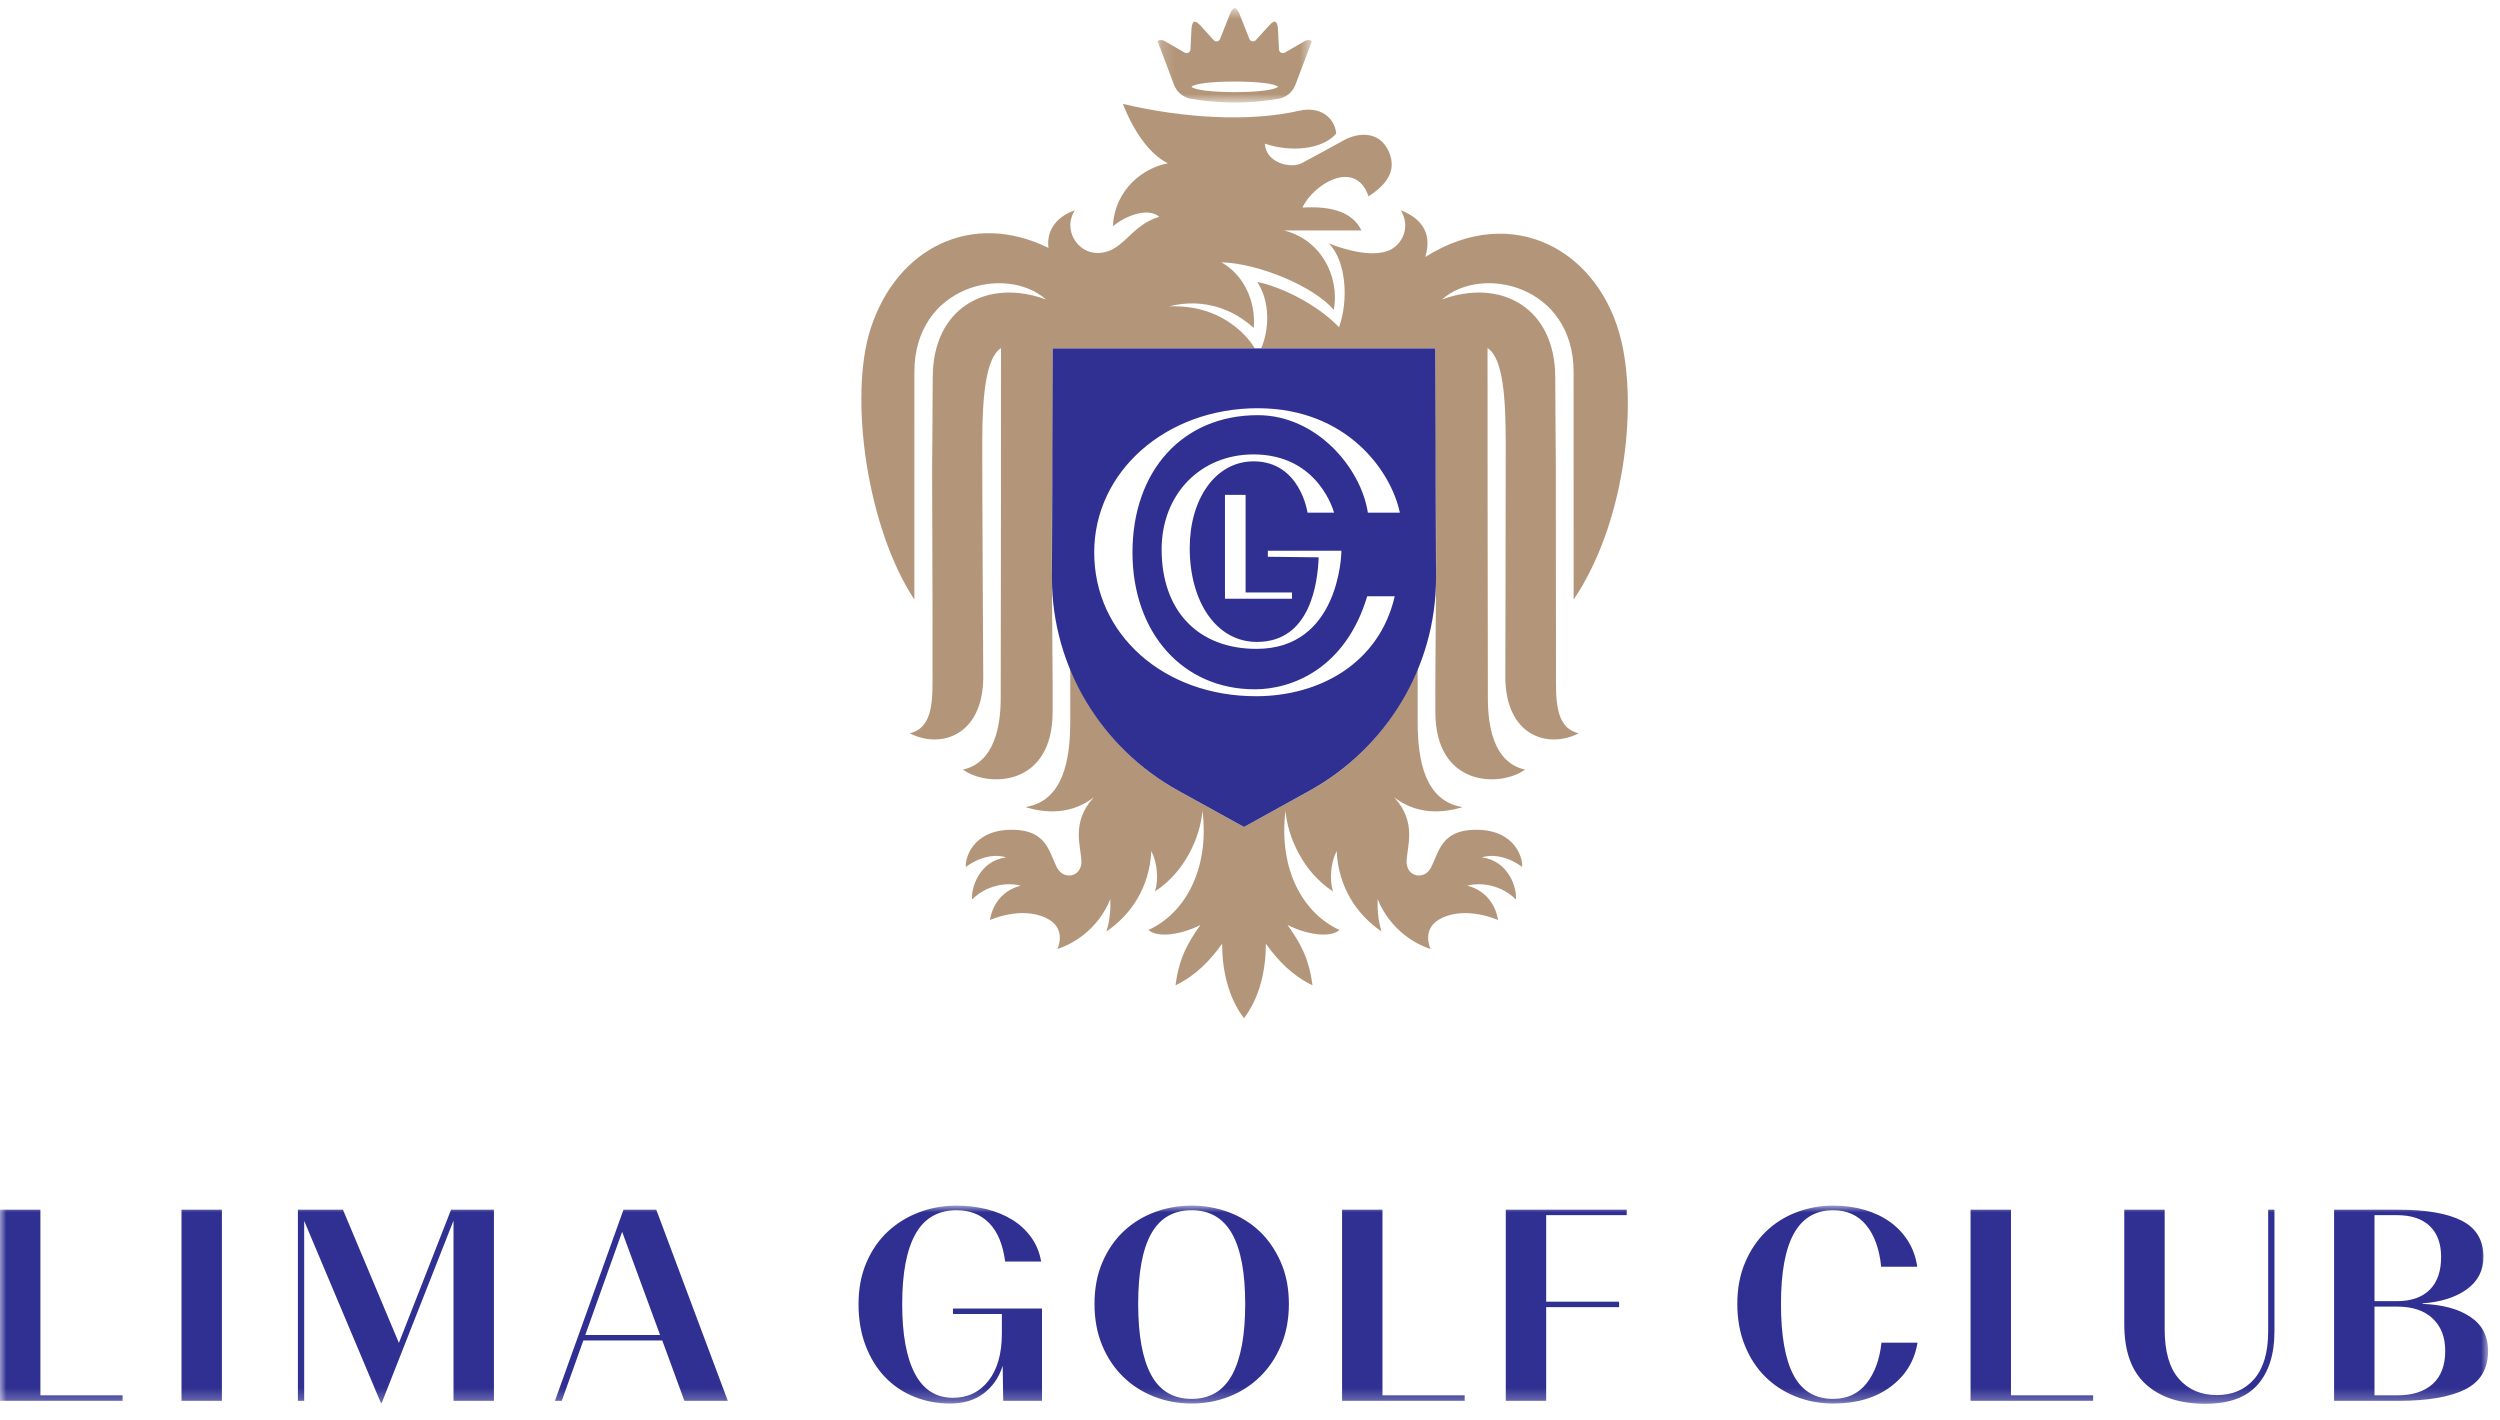
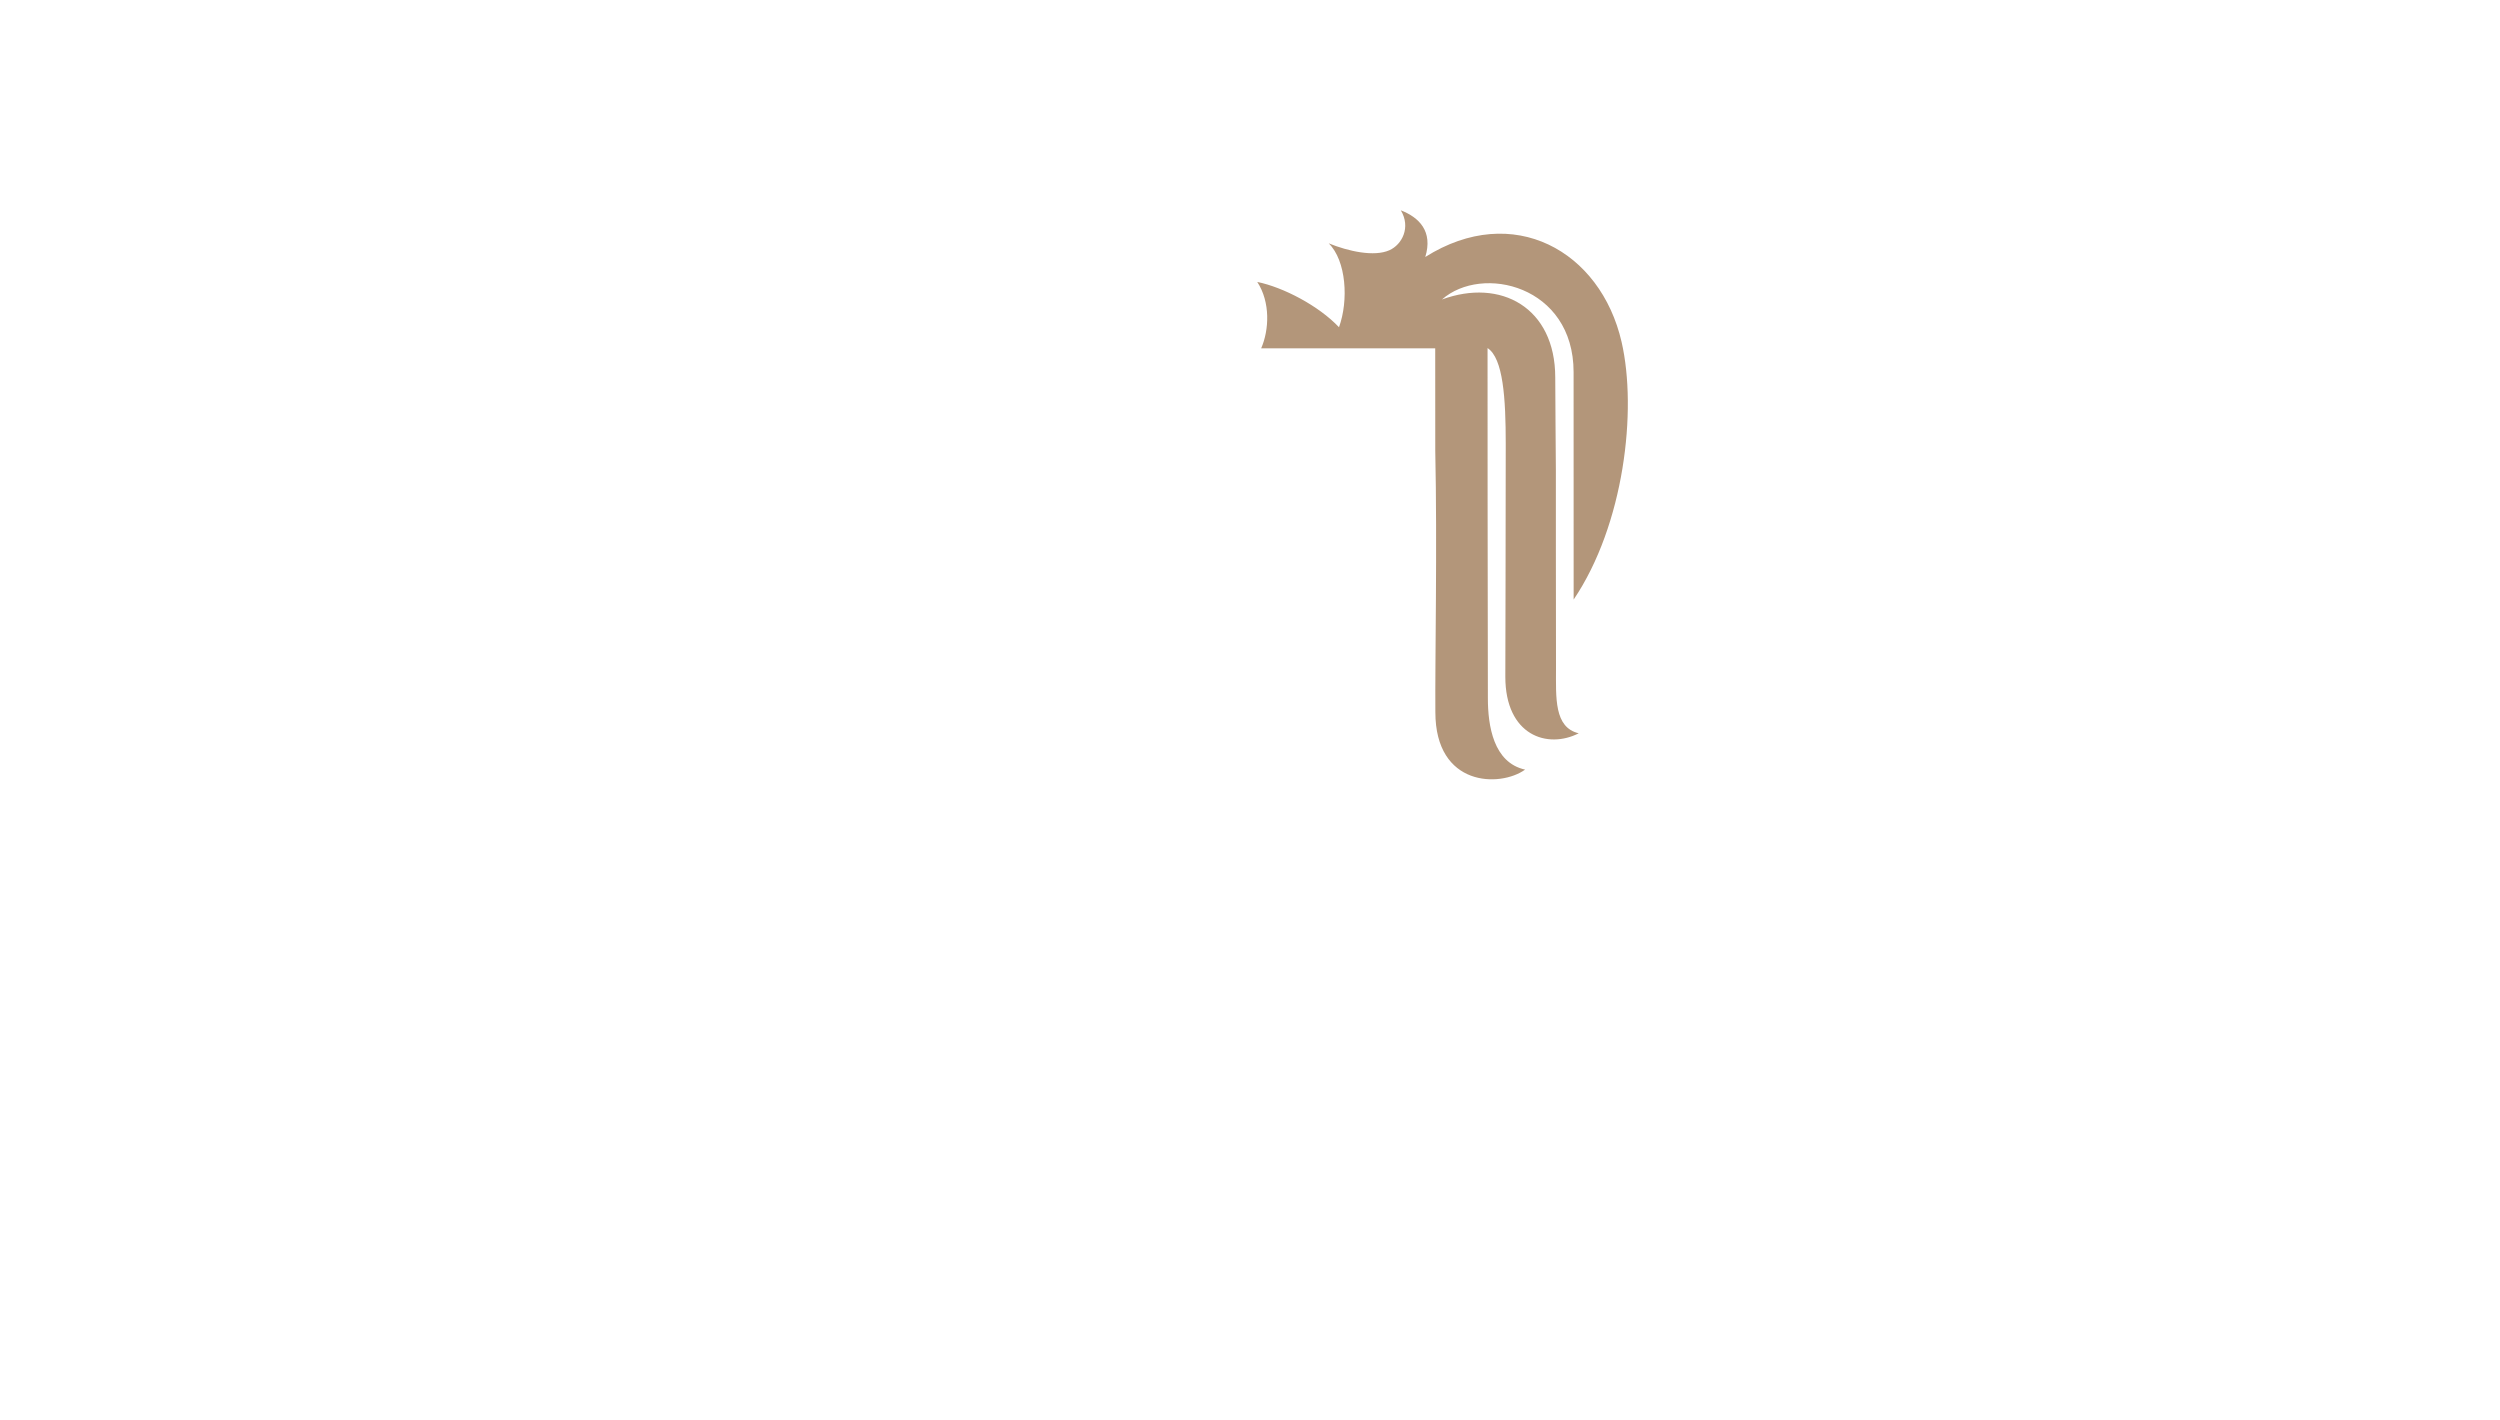
<svg xmlns="http://www.w3.org/2000/svg" width="199" height="113" viewBox="0 0 199 113" fill="none">
  <mask id="mask0" mask-type="alpha" maskUnits="userSpaceOnUse" x="92" y="0" width="13" height="9">
    <path d="M92.148 0.656H104.423V8.161H92.148V0.656Z" fill="white" />
  </mask>
  <g mask="url(#mask0)">
-     <path fill-rule="evenodd" clip-rule="evenodd" d="M98.273 7.333C96.377 7.33 95.109 7.156 94.838 6.91C95.035 6.669 96.377 6.492 98.276 6.492C100.176 6.492 101.533 6.669 101.733 6.91C101.459 7.156 100.172 7.33 98.273 7.333ZM103.804 3.301L102.272 4.188C102.071 4.303 101.823 4.169 101.808 3.943L101.722 2.24C101.693 1.911 101.615 1.806 101.511 1.718C101.348 1.736 101.266 1.776 101.029 2.021L99.965 3.194C99.89 3.279 99.782 3.308 99.683 3.29C99.585 3.272 99.497 3.205 99.452 3.101L98.643 1.057C98.588 0.916 98.47 0.709 98.306 0.656H98.266C98.103 0.709 97.98 0.916 97.928 1.057L97.116 3.101C97.074 3.205 96.986 3.272 96.889 3.29C96.789 3.308 96.686 3.279 96.607 3.194L95.546 2.021C95.305 1.776 95.22 1.736 95.061 1.718C94.957 1.806 94.875 1.911 94.845 2.24L94.76 3.943C94.746 4.169 94.496 4.303 94.3 4.188L92.764 3.301C92.501 3.145 92.227 3.167 92.148 3.29L93.465 6.784C93.688 7.341 94.185 7.745 94.778 7.857C95.565 8.002 96.796 8.161 98.284 8.161C99.029 8.161 99.708 8.12 100.302 8.06C100.896 8.002 101.396 7.927 101.789 7.857C102.387 7.745 102.88 7.341 103.102 6.784L104.423 3.29C104.342 3.167 104.067 3.145 103.804 3.301Z" fill="#B3967A" />
-   </g>
-   <path fill-rule="evenodd" clip-rule="evenodd" d="M117.947 68.247C120.102 68.522 120.754 70.695 120.669 71.604C119.59 70.514 118.017 70.187 116.782 70.499C119.011 71.04 119.248 73.236 119.248 73.236C119.248 73.236 116.767 72.097 114.749 73.084C113.109 73.886 113.833 75.447 113.877 75.543C110.621 74.446 109.663 71.56 109.663 71.56C109.586 73.118 109.979 74.149 109.979 74.149C108.039 72.844 106.529 70.643 106.399 67.743C105.943 68.626 105.802 69.931 106.098 70.951C103.725 69.416 102.497 66.622 102.326 64.534C101.736 69.334 103.843 72.777 106.629 74.023C105.835 74.736 103.798 74.316 102.486 73.622C103.424 74.972 104.177 76.137 104.474 78.433C102.867 77.651 101.721 76.471 100.764 75.121C100.764 77.009 100.382 78.415 99.974 79.386C99.566 80.355 99.132 80.896 99.021 81.052C98.798 80.737 97.281 78.9 97.281 75.121C96.321 76.471 95.178 77.651 93.572 78.433C93.865 76.137 94.618 74.972 95.557 73.622C94.243 74.316 92.21 74.736 91.413 74.023C94.199 72.777 96.309 69.334 95.716 64.534C95.546 66.622 94.318 69.416 91.944 70.951C92.244 69.931 92.103 68.626 91.643 67.743C91.513 70.643 90.003 72.844 88.063 74.149C88.063 74.149 88.457 73.118 88.379 71.56C88.379 71.56 87.421 74.446 84.165 75.543C84.209 75.447 84.936 73.886 83.293 73.084C81.279 72.097 78.798 73.236 78.798 73.236C78.798 73.236 79.034 71.04 81.26 70.499C80.028 70.187 78.452 70.514 77.373 71.604C77.291 70.695 77.94 68.522 80.096 68.247C79.172 67.954 77.926 68.221 76.883 69.011C76.798 68.448 77.343 65.97 80.707 66.051C83.356 66.115 83.501 67.858 84.146 69.075C84.691 70.094 86.071 69.787 86.079 68.618C86.083 67.435 85.192 65.495 87.073 63.458C85.333 64.831 83.267 64.757 81.631 64.245C81.635 64.245 81.635 64.241 81.638 64.241C84.624 63.755 85.192 60.513 85.192 57.457V53.176C86.817 57.267 89.825 60.754 93.813 62.954L99.021 65.825L104.233 62.954C108.213 60.758 111.214 57.279 112.846 53.198V57.457C112.846 60.517 113.418 63.766 116.418 64.245C114.779 64.757 112.713 64.831 110.969 63.458C112.85 65.495 111.963 67.435 111.967 68.618C111.971 69.787 113.354 70.094 113.896 69.075C114.541 67.858 114.686 66.115 117.338 66.051C120.699 65.97 121.244 68.448 121.162 69.011C120.12 68.221 118.874 67.954 117.947 68.247Z" fill="#B3967A" />
+     </g>
  <path fill-rule="evenodd" clip-rule="evenodd" d="M123.858 53.188C123.84 47.799 123.854 39.633 123.847 37.387C123.836 35.393 123.802 32.08 123.798 30.049C123.798 24.471 119.449 22.12 114.78 23.84C117.967 21.024 125.258 22.726 125.258 29.619C125.258 31.405 125.262 47.254 125.262 47.725C129.277 41.776 130.333 32.671 129.077 27.214C127.41 19.974 120.443 16.049 113.452 20.456C114.08 18.411 112.957 17.302 111.506 16.742C112.313 18.088 111.612 19.465 110.597 19.918C109.381 20.461 107.325 20.004 105.764 19.369C107.165 20.751 107.36 23.912 106.584 26.049C104.977 24.342 102.147 22.865 100.078 22.442C101.133 24.055 101.027 26.271 100.388 27.728H114.243L114.247 35.89C114.41 43.492 114.222 52.687 114.255 56.683C114.255 62.639 119.408 62.691 121.398 61.261C118.87 60.706 118.438 57.754 118.435 55.597C118.412 47.691 118.409 30.562 118.409 27.706C119.654 28.517 119.857 31.698 119.857 35.341C119.861 39.585 119.824 53.862 119.824 53.866C119.824 58.547 123.18 59.642 125.667 58.37C123.699 57.906 123.858 55.538 123.858 53.188Z" fill="#B3967A" />
-   <path fill-rule="evenodd" clip-rule="evenodd" d="M76.645 61.26C78.636 62.692 83.788 62.64 83.788 56.684C83.821 52.688 83.633 43.491 83.796 35.89L83.8 27.727H99.882L99.678 27.417C99.615 27.316 99.511 27.183 99.418 27.072C99.322 26.954 99.222 26.835 99.114 26.724C98.906 26.497 98.676 26.286 98.435 26.09C97.952 25.701 97.421 25.356 96.849 25.093C96.274 24.83 95.665 24.633 95.026 24.519C94.391 24.404 93.738 24.366 93.073 24.382C93.715 24.214 94.388 24.141 95.063 24.151C95.739 24.177 96.426 24.278 97.079 24.5C97.736 24.715 98.368 25.022 98.936 25.423C99.222 25.619 99.5 25.835 99.757 26.071C99.771 26.083 99.786 26.098 99.797 26.109C99.985 23.94 98.97 21.849 97.216 20.878C100.209 20.967 104.584 22.796 106.169 24.664C106.661 21.936 105.079 19.029 102.188 18.344H108.367C107.428 16.342 104.705 16.478 103.681 16.52C104.472 14.734 107.877 12.546 108.938 15.631C110.261 14.756 111.259 13.673 110.543 12.054C109.808 10.401 108.117 10.525 106.941 11.179C105.681 11.88 104.869 12.31 103.648 12.973C102.744 13.464 100.748 12.958 100.685 11.435C102.708 12.131 105.248 11.924 106.365 10.634C106.239 9.344 105.074 8.434 103.418 8.814C99.448 9.726 94.165 9.407 89.386 8.27C89.386 8.27 90.645 11.857 92.962 12.999C91.078 13.336 88.743 15.017 88.585 18.013C89.538 17.205 91.365 16.463 92.278 17.257C89.912 17.954 89.431 20.138 87.342 20.138C85.722 20.138 84.583 18.219 85.558 16.747C84.276 17.163 83.267 18.203 83.456 19.733C77.376 16.739 71.38 19.707 69.297 26.176C67.543 31.621 69.02 42.033 72.782 47.724C72.782 47.254 72.785 31.405 72.785 29.618C72.785 22.726 80.077 21.025 83.263 23.841C78.594 22.12 74.245 24.471 74.245 30.049C74.241 32.08 74.207 35.393 74.196 37.387C74.189 39.633 74.246 47.799 74.228 53.187C74.228 55.538 74.38 57.907 72.412 58.371C74.899 59.642 78.267 58.547 78.267 53.867C78.267 53.862 78.183 39.585 78.186 35.342C78.186 31.698 78.436 28.517 79.681 27.706C79.681 30.562 79.68 47.691 79.657 55.597C79.654 57.754 79.174 60.706 76.645 61.26Z" fill="#B3967A" />
  <mask id="mask1" mask-type="alpha" maskUnits="userSpaceOnUse" x="0" y="95" width="199" height="17">
-     <path d="M0 95.965H198.051V111.743H0V95.965Z" fill="white" />
-   </mask>
+     </mask>
  <g mask="url(#mask1)">
    <path fill-rule="evenodd" clip-rule="evenodd" d="M190.814 104.006H189.01V111.069H190.814C192.031 111.069 192.973 110.769 193.639 110.167C194.306 109.566 194.639 108.687 194.639 107.527C194.639 106.44 194.306 105.582 193.639 104.951C192.973 104.321 192.031 104.006 190.814 104.006ZM190.793 96.726H189.01V103.572H190.793C191.922 103.572 192.792 103.271 193.4 102.67C194.009 102.068 194.313 101.196 194.313 100.051C194.313 98.993 194.012 98.174 193.411 97.596C192.81 97.016 191.937 96.726 190.793 96.726ZM185.794 111.505V96.291H190.901C193.132 96.291 194.82 96.584 195.964 97.171C197.109 97.758 197.682 98.718 197.682 100.051C197.682 101.137 197.236 102 196.345 102.637C195.454 103.275 194.284 103.644 192.835 103.747V103.789C194.43 103.847 195.696 104.191 196.639 104.821C197.58 105.452 198.051 106.353 198.051 107.527C198.051 108.962 197.446 109.983 196.237 110.592C195.027 111.2 193.262 111.505 190.945 111.505H185.794ZM175.547 111.743C173.533 111.743 171.954 111.226 170.81 110.189C169.665 109.154 169.092 107.556 169.092 105.397V96.291H172.308V105.81C172.308 107.578 172.686 108.893 173.439 109.755C174.192 110.617 175.2 111.048 176.46 111.048C177.706 111.048 178.698 110.621 179.437 109.766C180.176 108.911 180.546 107.651 180.546 105.984V96.291H181.046V105.984C181.046 107.795 180.6 109.208 179.709 110.221C178.818 111.236 177.431 111.743 175.547 111.743ZM156.856 111.505V96.291H160.073V111.069H166.614V111.505H156.856ZM145.917 111.722C144.874 111.722 143.886 111.537 142.951 111.168C142.016 110.798 141.205 110.273 140.517 109.592C139.828 108.911 139.285 108.078 138.887 107.093C138.488 106.107 138.29 105.006 138.29 103.789C138.29 102.557 138.499 101.453 138.92 100.474C139.339 99.497 139.897 98.674 140.593 98.008C141.289 97.342 142.1 96.835 143.027 96.487C143.954 96.139 144.918 95.965 145.917 95.965C146.816 95.965 147.649 96.077 148.417 96.302C149.185 96.527 149.862 96.849 150.449 97.269C151.036 97.689 151.517 98.203 151.895 98.812C152.271 99.421 152.51 100.094 152.611 100.833H149.742C149.598 99.414 149.199 98.309 148.547 97.519C147.896 96.729 147.018 96.335 145.917 96.335C144.526 96.335 143.487 96.95 142.799 98.182C142.111 99.414 141.766 101.283 141.766 103.789C141.766 106.31 142.1 108.201 142.766 109.461C143.433 110.722 144.483 111.352 145.917 111.352C147.033 111.352 147.917 110.943 148.569 110.124C149.221 109.306 149.619 108.222 149.765 106.875H152.633C152.401 108.324 151.687 109.494 150.493 110.385C149.297 111.276 147.772 111.722 145.917 111.722ZM128.88 104.05H123.076V111.505H119.86V96.291H129.488V96.726H123.076V103.615H128.88V104.05ZM106.829 111.505V96.291H110.045V111.069H116.587V111.505H106.829ZM94.858 111.352C96.307 111.352 97.379 110.714 98.075 109.44C98.77 108.165 99.118 106.282 99.118 103.789C99.118 101.297 98.766 99.431 98.064 98.193C97.361 96.954 96.292 96.335 94.858 96.335C93.409 96.335 92.337 96.954 91.642 98.193C90.947 99.431 90.599 101.297 90.599 103.789C90.599 106.282 90.943 108.165 91.631 109.44C92.319 110.714 93.395 111.352 94.858 111.352ZM94.858 111.722C93.801 111.722 92.801 111.537 91.859 111.168C90.917 110.798 90.095 110.269 89.393 109.581C88.689 108.893 88.135 108.06 87.729 107.081C87.324 106.103 87.122 105.006 87.122 103.789C87.122 102.557 87.331 101.453 87.752 100.474C88.172 99.497 88.737 98.674 89.447 98.008C90.157 97.342 90.979 96.835 91.913 96.487C92.848 96.139 93.83 95.965 94.858 95.965C95.872 95.965 96.85 96.139 97.792 96.487C98.734 96.835 99.556 97.342 100.259 98.008C100.962 98.674 101.526 99.497 101.954 100.474C102.381 101.453 102.595 102.557 102.595 103.789C102.595 105.006 102.389 106.103 101.975 107.081C101.563 108.06 101.005 108.893 100.302 109.581C99.599 110.269 98.777 110.798 97.836 111.168C96.894 111.537 95.901 111.722 94.858 111.722ZM75.857 104.594V104.158H82.943V111.505H79.857L79.813 108.723C79.523 109.635 79.024 110.363 78.314 110.906C77.603 111.451 76.705 111.722 75.619 111.722C74.605 111.722 73.652 111.54 72.761 111.178C71.87 110.816 71.098 110.295 70.446 109.614C69.794 108.933 69.28 108.099 68.903 107.114C68.526 106.129 68.338 105.028 68.338 103.81C68.338 102.579 68.548 101.474 68.969 100.496C69.389 99.518 69.957 98.696 70.674 98.029C71.391 97.363 72.221 96.853 73.163 96.498C74.104 96.142 75.097 95.965 76.141 95.965C76.966 95.965 77.76 96.059 78.52 96.247C79.281 96.436 79.961 96.715 80.563 97.084C81.164 97.454 81.668 97.917 82.073 98.475C82.479 99.033 82.747 99.681 82.877 100.42H80.009C79.835 99.073 79.414 98.055 78.748 97.367C78.082 96.679 77.212 96.335 76.141 96.335C74.677 96.335 73.59 96.961 72.88 98.214C72.17 99.468 71.815 101.333 71.815 103.81C71.815 106.216 72.152 108.06 72.826 109.342C73.5 110.624 74.51 111.265 75.857 111.265C77.031 111.265 77.973 110.812 78.683 109.907C79.393 109.001 79.748 107.752 79.748 106.158V104.594H75.857ZM46.588 106.267H52.543L49.522 98.051L46.588 106.267ZM54.477 111.505L52.717 106.701H46.435L44.719 111.505H44.175L49.63 96.291H52.239L57.933 111.505H54.477ZM36.1 111.505V97.161L30.384 111.678H30.32L24.213 97.182V111.505H23.712V96.291H27.298L31.753 106.897L35.905 96.291H39.317V111.505H36.1ZM14.447 111.503H17.664V96.291H14.447V111.503ZM0 111.505V96.291H3.217V111.069H9.758V111.505H0Z" fill="#303092" />
  </g>
-   <path fill-rule="evenodd" clip-rule="evenodd" d="M100.12 33.047C94.127 33.047 90.145 37.487 90.145 43.974C90.145 50.349 94.123 54.869 99.882 54.869C102.86 54.869 107.108 53.206 108.83 47.465H111.02C109.79 52.806 105.032 55.419 99.975 55.419C92.634 55.419 87.099 50.501 87.099 43.974C87.099 37.536 92.813 32.495 100.109 32.495C107.234 32.495 110.739 37.521 111.429 40.808H108.883C108.318 37.18 104.75 33.047 100.12 33.047ZM94.701 43.626C94.701 47.876 96.802 51.097 100.052 51.097C104.355 51.097 104.889 46.305 104.967 44.363L100.92 44.318V43.837H106.779C106.772 44.229 106.556 51.65 100.022 51.65C95.358 51.65 92.466 48.614 92.466 43.732C92.466 39.351 95.544 36.171 99.78 36.171C105.005 36.171 106.189 40.808 106.189 40.808H104.08C104.08 40.808 103.508 36.723 99.787 36.723C96.743 36.723 94.701 39.737 94.701 43.626ZM102.843 47.161V47.658H97.508V39.393H99.15V47.161H102.843ZM114.242 27.73H83.799L83.734 46.023C83.736 53.066 87.649 59.551 93.815 62.953L99.021 65.825L104.224 62.95C110.388 59.543 114.31 53.055 114.308 46.012L114.242 27.73Z" fill="#303092" />
</svg>